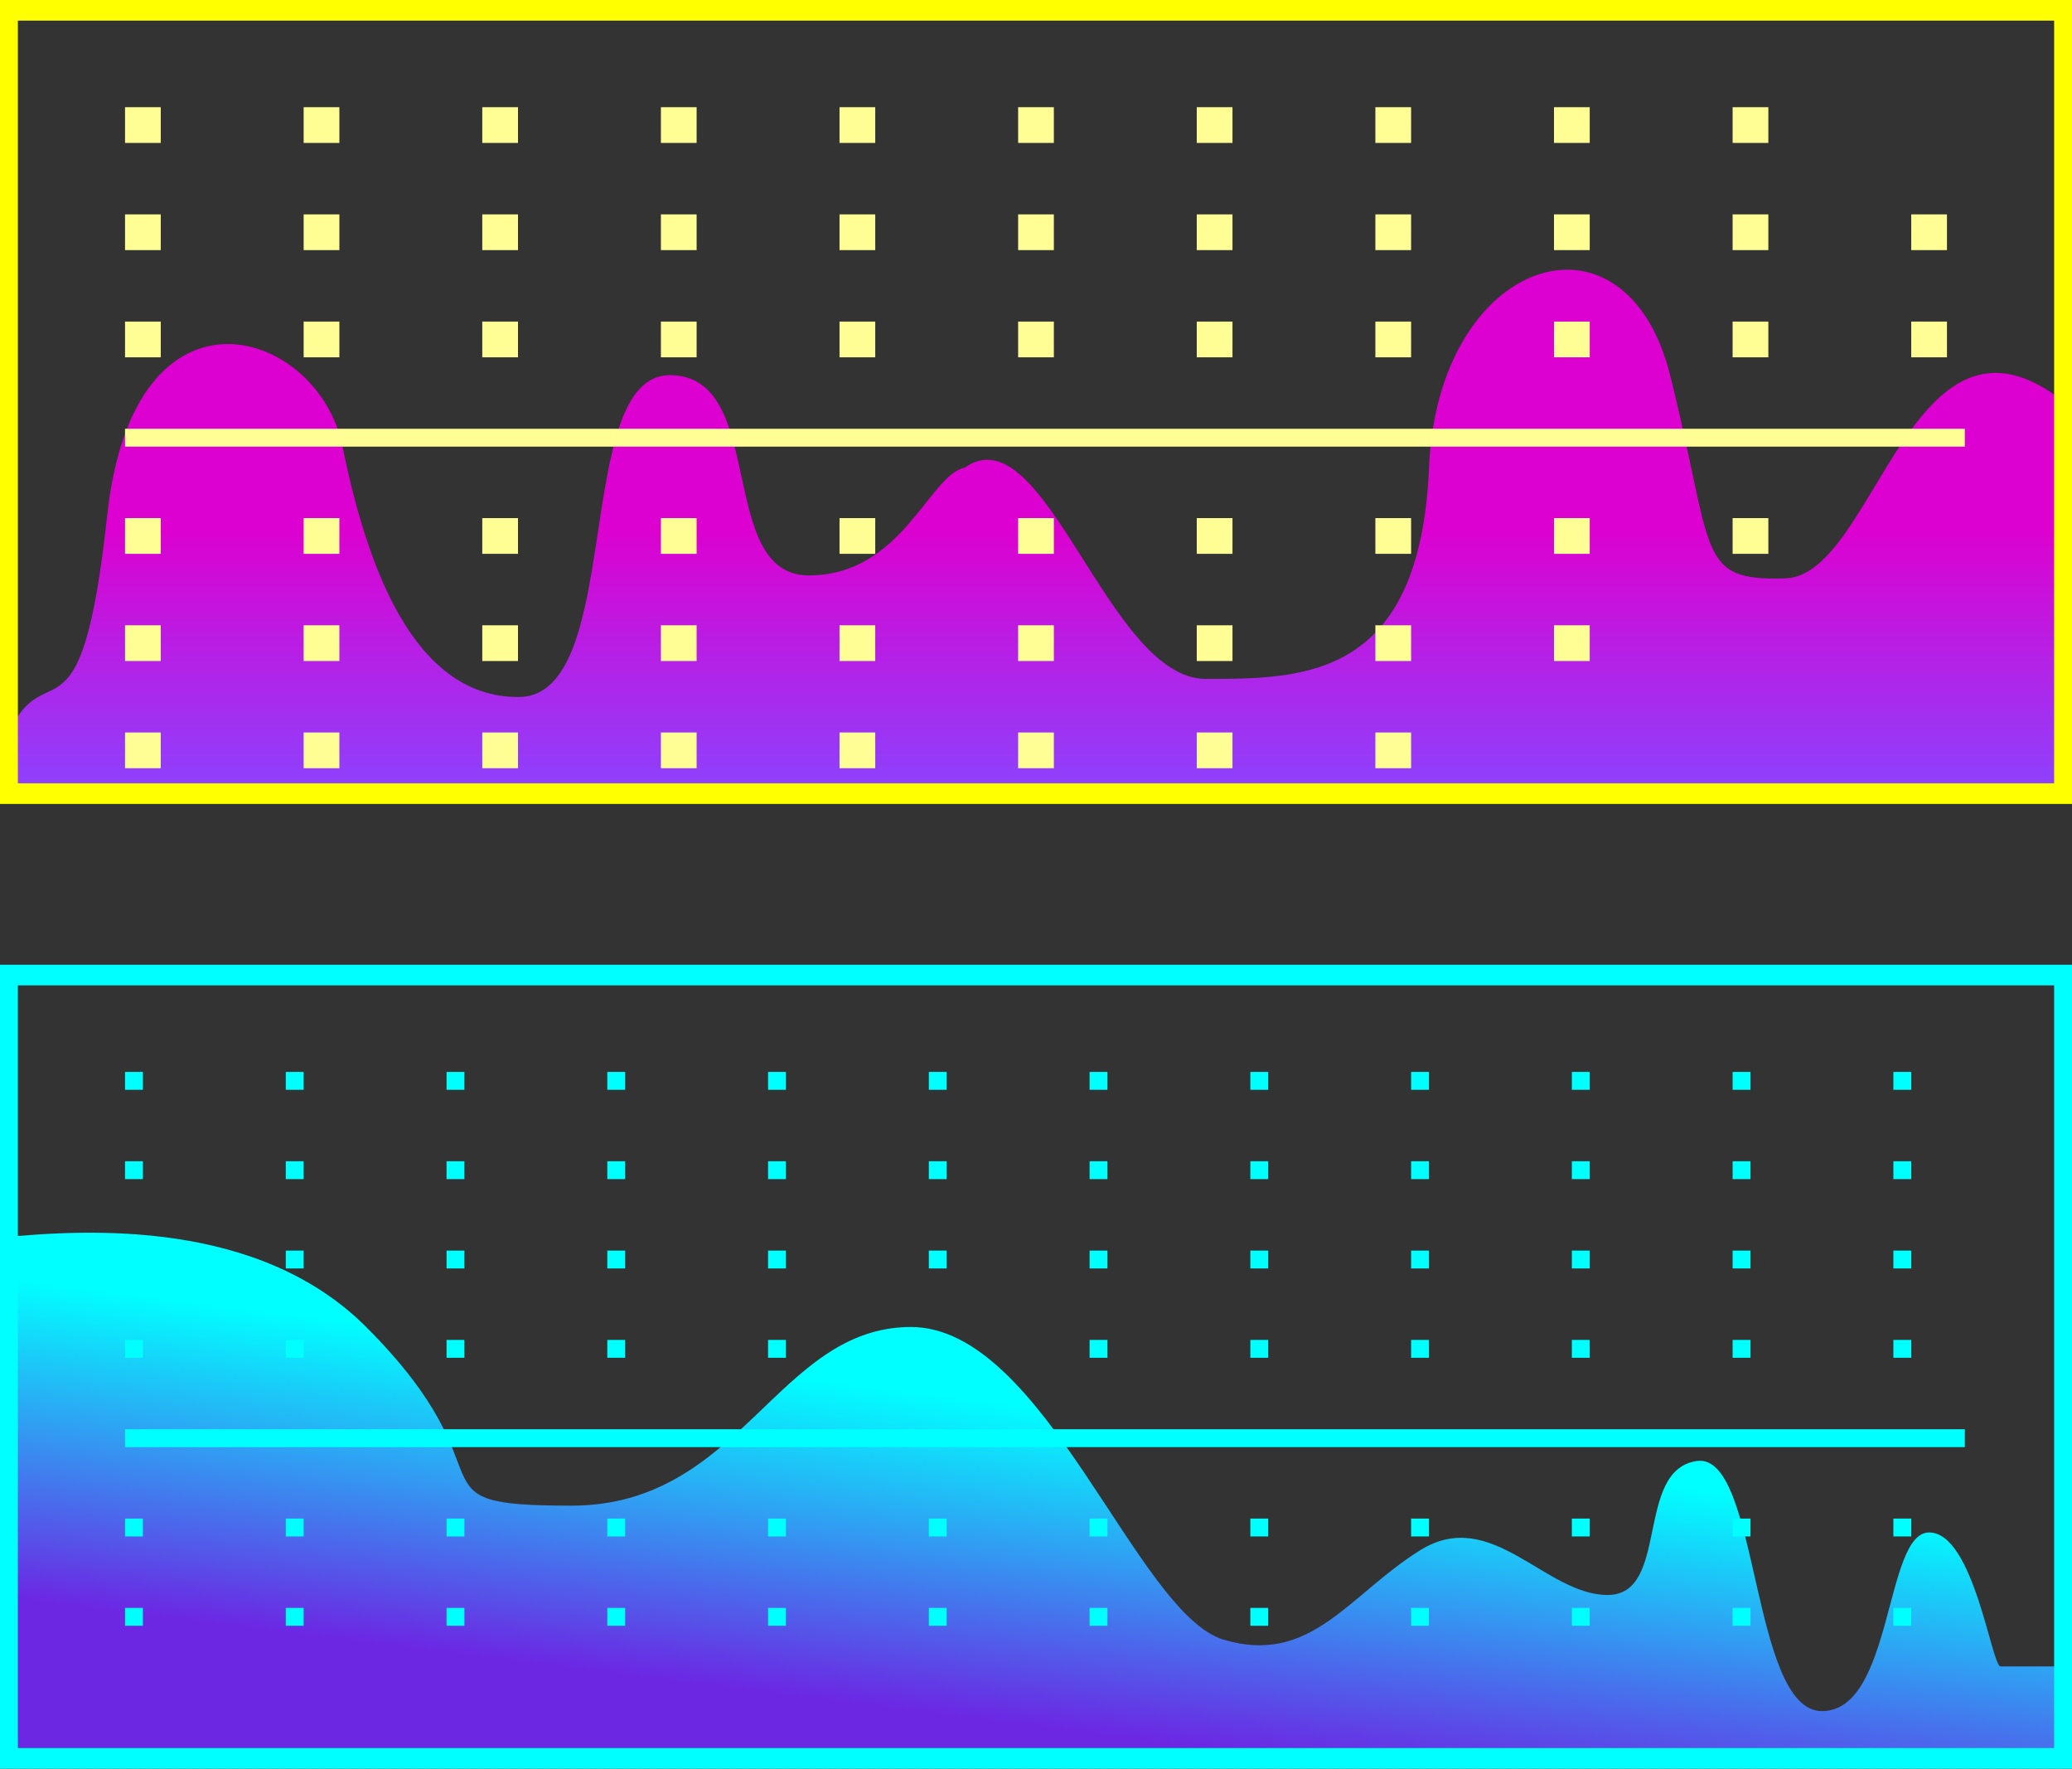
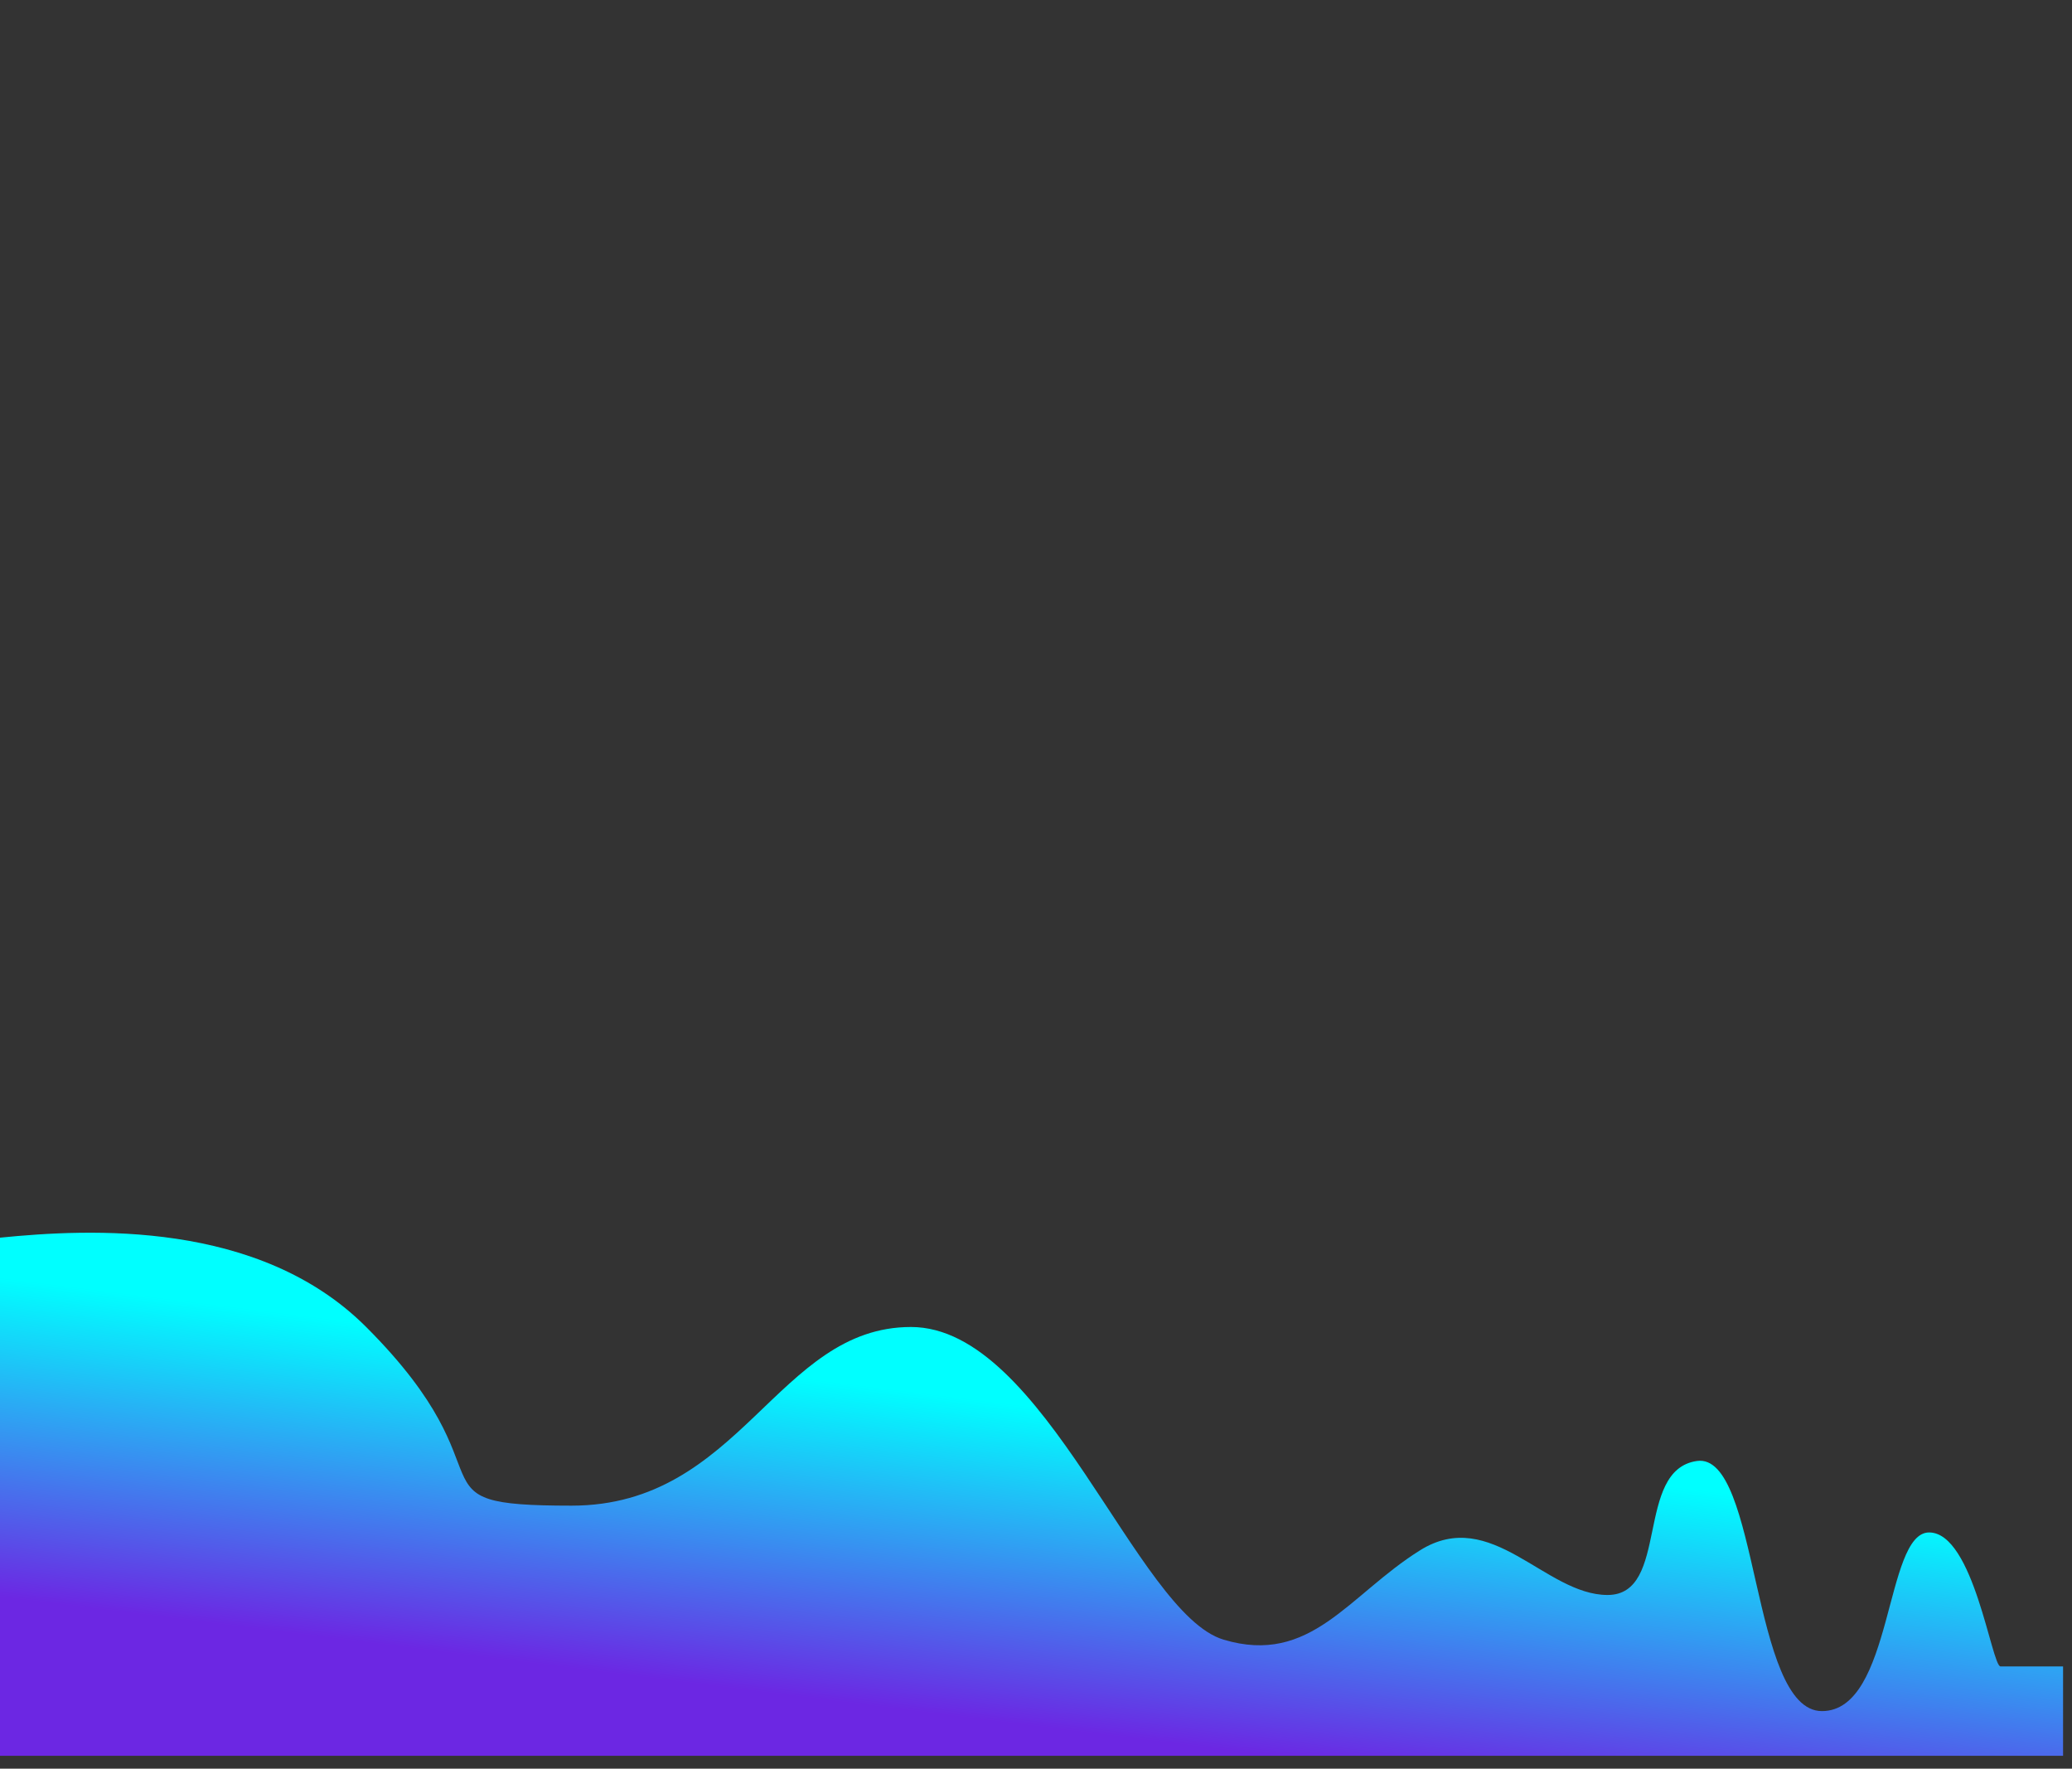
<svg xmlns="http://www.w3.org/2000/svg" width="116" height="99" viewBox="0 0 116 99" fill="none">
  <rect x="0" y="0" width="116" height="99" fill="#333333" stroke="none" />
-   <path d="M0.279 41.506V41.558H0.276V44.225H115.567V44.222H115.573V22.51C107.016 15.727 105 32.208 99.968 32.371C94.934 32.534 96.001 31 93.501 21C91.001 11 80.501 14.356 80.001 26.178C79.501 38 73.001 38 67.501 38C62.001 38 58.501 23 54.001 26.178C52.004 26.591 50.501 32.208 45.282 32.208C40.064 32.208 43.001 21 37.501 21C32.001 21 35.001 39 29.035 39.016C23.069 39.033 20.5 31.5 19.167 24.958C17.833 18.417 7.5 15 6 28.86C4.5 42.72 2.477 36.018 0.279 41.506Z" fill="url(#paint0_linear_281_17410)" />
-   <path fill-rule="evenodd" clip-rule="evenodd" d="M115 1.154H1V43.846H115V1.154ZM0 0V45H116V0H0Z" fill="#FFFF00" />
-   <path d="M9 6H7V8H9V6ZM19 6H17V8H19V6ZM29 6H27V8H29V6ZM39 6H37V8H39V6ZM49 6H47V8H49V6ZM59 6H57V8H59V6ZM69 6H67V8H69V6ZM79 6H77V8H79V6ZM89 6H87V8H89V6ZM99 6H97V8H99V6ZM9 12H7V14H9V12ZM19 12H17V14H19V12ZM29 12H27V14H29V12ZM39 12H37V14H39V12ZM49 12H47V14H49V12ZM59 12H57V14H59V12ZM69 12H67V14H69V12ZM79 12H77V14H79V12ZM89 12H87V14H89V12ZM99 12H97V14H99V12ZM109 12H107V14H109V12ZM9 18H7V20H9V18ZM19 18H17V20H19V18ZM29 18H27V20H29V18ZM39 18H37V20H39V18ZM49 18H47V20H49V18ZM59 18H57V20H59V18ZM69 18H67V20H69V18ZM79 18H77V20H79V18ZM89 18H87V20H89V18ZM99 18H97V20H99V18ZM109 18H107V20H109V18ZM110 24H7V25H110V24ZM9 29H7V31H9V29ZM19 29H17V31H19V29ZM29 29H27V31H29V29ZM39 29H37V31H39V29ZM49 29H47V31H49V29ZM59 29H57V31H59V29ZM69 29H67V31H69V29ZM79 29H77V31H79V29ZM89 29H87V31H89V29ZM99 29H97V31H99V29ZM9 35H7V37H9V35ZM19 35H17V37H19V35ZM29 35H27V37H29V35ZM39 35H37V37H39V35ZM49 35H47V37H49V35ZM59 35H57V37H59V35ZM69 35H67V37H69V35ZM79 35H77V37H79V35ZM89 35H87V37H89V35ZM9 41H7V43H9V41ZM19 41H17V43H19V41ZM29 41H27V43H29V41ZM39 41H37V43H39V41ZM49 41H47V43H49V41ZM59 41H57V43H59V41ZM69 41H67V43H69V41ZM79 41H77V43H79V41Z" fill="#FFFE94" />
  <path d="M0 69.277V98.277H115.5V93.277H112C111.5 93.277 110.5 85.777 108 85.777C105.5 85.777 106 95.777 102 95.777C98 95.777 98.5 81.277 95 81.777C91.5 82.277 93.5 89.277 90 89.277C86.5 89.277 83.5 84.277 79.5 86.777C75.5 89.277 73.386 93.242 68.5 91.777C63.614 90.313 58.5 74.277 51 74.277C43.5 74.277 41.5 84.277 32 84.277C22.5 84.277 29 82.777 20.5 74.277C14.5 68.277 5 68.777 0 69.277Z" fill="url(#paint1_linear_281_17410)" />
-   <path fill-rule="evenodd" clip-rule="evenodd" d="M115 55.154H1V97.846H115V55.154ZM0 54V99H116V54H0Z" fill="#00FFFF" />
-   <path d="M8 60H7V61H8V60ZM17 60H16V61H17V60ZM26 60H25V61H26V60ZM35 60H34V61H35V60ZM44 60H43V61H44V60ZM53 60H52V61H53V60ZM62 60H61V61H62V60ZM71 60H70V61H71V60ZM80 60H79V61H80V60ZM89 60H88V61H89V60ZM98 60H97V61H98V60ZM107 60H106V61H107V60ZM8 65H7V66H8V65ZM17 65H16V66H17V65ZM26 65H25V66H26V65ZM35 65H34V66H35V65ZM44 65H43V66H44V65ZM53 65H52V66H53V65ZM62 65H61V66H62V65ZM71 65H70V66H71V65ZM80 65H79V66H80V65ZM89 65H88V66H89V65ZM98 65H97V66H98V65ZM107 65H106V66H107V65ZM8 70H7V71H8V70ZM17 70H16V71H17V70ZM26 70H25V71H26V70ZM35 70H34V71H35V70ZM44 70H43V71H44V70ZM53 70H52V71H53V70ZM62 70H61V71H62V70ZM71 70H70V71H71V70ZM80 70H79V71H80V70ZM89 70H88V71H89V70ZM98 70H97V71H98V70ZM107 70H106V71H107V70ZM8 75H7V76H8V75ZM17 75H16V76H17V75ZM26 75H25V76H26V75ZM35 75H34V76H35V75ZM44 75H43V76H44V75ZM53 75H52V76H53V75ZM62 75H61V76H62V75ZM71 75H70V76H71V75ZM80 75H79V76H80V75ZM89 75H88V76H89V75ZM98 75H97V76H98V75ZM107 75H106V76H107V75ZM110 80H7V81H110V80ZM8 85H7V86H8V85ZM17 85H16V86H17V85ZM26 85H25V86H26V85ZM35 85H34V86H35V85ZM44 85H43V86H44V85ZM53 85H52V86H53V85ZM62 85H61V86H62V85ZM71 85H70V86H71V85ZM80 85H79V86H80V85ZM89 85H88V86H89V85ZM98 85H97V86H98V85ZM107 85H106V86H107V85ZM8 90H7V91H8V90ZM17 90H16V91H17V90ZM26 90H25V91H26V90ZM35 90H34V91H35V90ZM44 90H43V91H44V90ZM53 90H52V91H53V90ZM62 90H61V91H62V90ZM71 90H70V91H71V90ZM80 90H79V91H80V90ZM89 90H88V91H89V90ZM98 90H97V91H98V90ZM107 90H106V91H107V90Z" fill="#00FFFF" />
  <defs>
    <linearGradient id="paint0_linear_281_17410" x1="0.276" y1="29.661" x2="0.276" y2="45" gradientUnits="userSpaceOnUse">
      <stop stop-color="#DC01D0" />
      <stop offset="1" stop-color="#8845FF" />
    </linearGradient>
    <linearGradient id="paint1_linear_281_17410" x1="60.5" y1="107.5" x2="64" y2="79.5" gradientUnits="userSpaceOnUse">
      <stop offset="0.371" stop-color="#6C27E3" />
      <stop offset="1" stop-color="#00FFFF" />
    </linearGradient>
  </defs>
</svg>